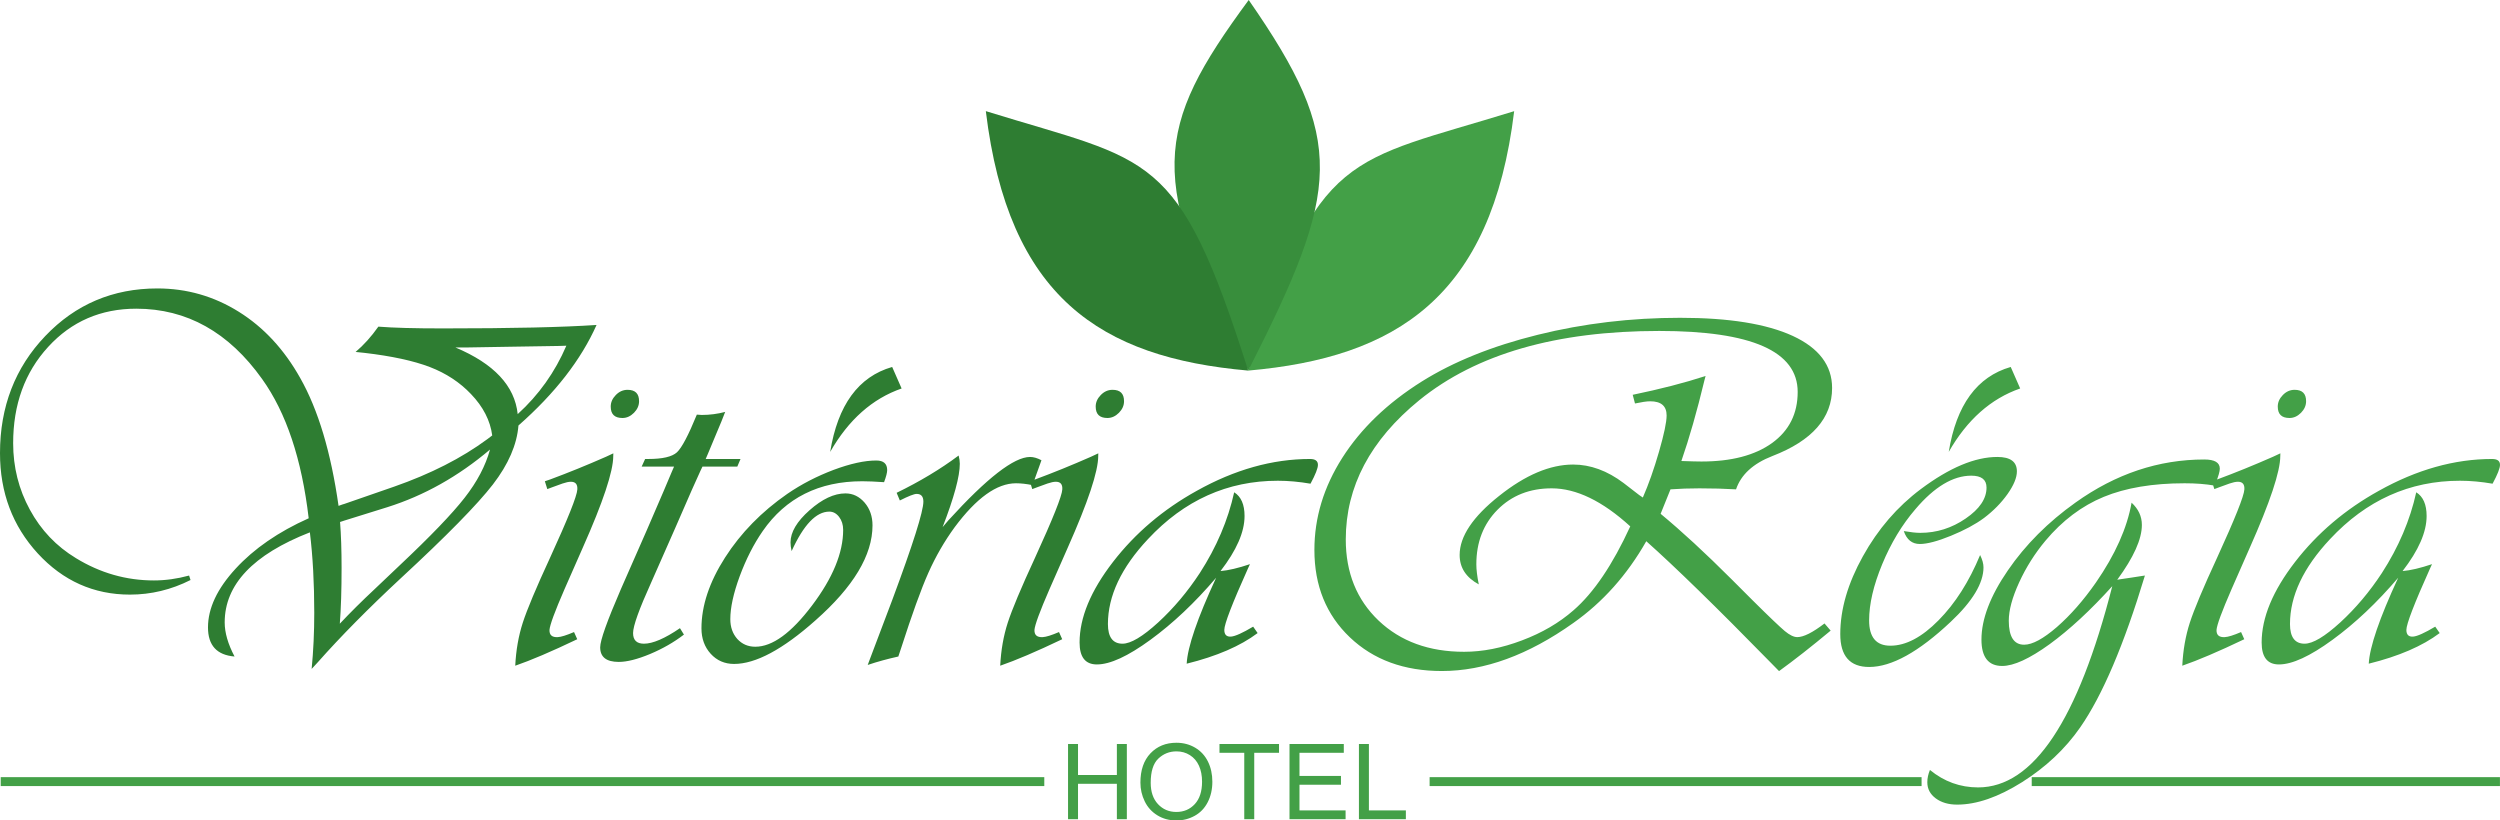
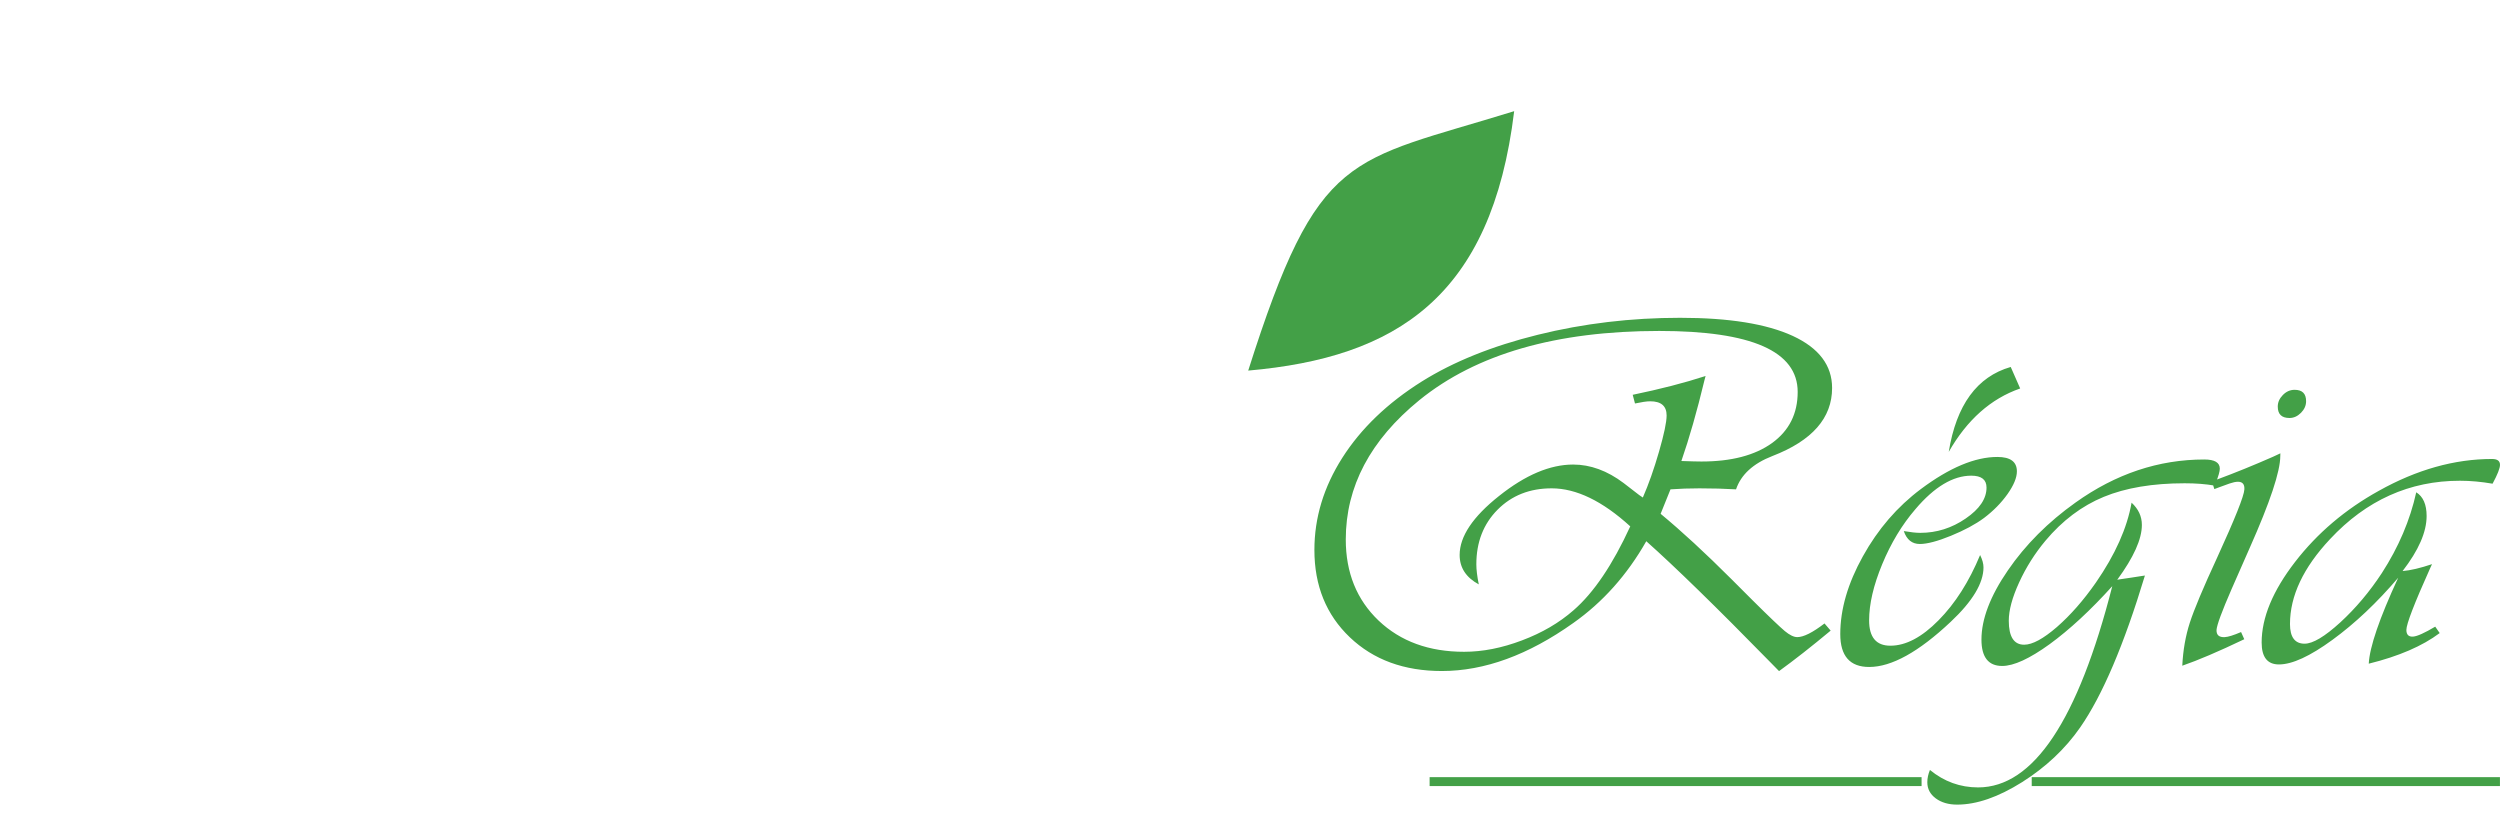
<svg xmlns="http://www.w3.org/2000/svg" xml:space="preserve" width="1582.05mm" height="519.207mm" version="1.1" style="shape-rendering:geometricPrecision; text-rendering:geometricPrecision; image-rendering:optimizeQuality; fill-rule:evenodd; clip-rule:evenodd" viewBox="0 0 78732.84 25838.97">
  <defs>
    <style type="text/css">
   
    .str0 {stroke:#43A047;stroke-width:280.9;stroke-miterlimit:22.926}
    .fil2 {fill:none}
    .fil5 {fill:#2E7D32}
    .fil4 {fill:#388E3C}
    .fil3 {fill:#43A047}
    .fil0 {fill:#2E7D32;fill-rule:nonzero}
    .fil1 {fill:#43A047;fill-rule:nonzero}
   
  </style>
  </defs>
  <g id="Camada_x0020_1">
    <g id="_2551493989584">
-       <path class="fil0" d="M18787.4 10234.11c-488.74,1097.02 -1306.86,2151.53 -2459.66,3166.21 -47.81,602.96 -316.09,1221.86 -804.83,1856.69 -491.4,634.84 -1458.26,1620.29 -2900.58,2953.71 -1019.99,948.27 -1891.23,1830.13 -2613.72,2645.59l-193.9 209.84c55.78,-576.4 82.34,-1163.42 82.34,-1766.38 0,-932.33 -45.15,-1777.01 -138.12,-2534.03 -1787.63,698.58 -2682.78,1644.2 -2682.78,2836.83 0,321.41 103.59,679.99 310.78,1073.11 -557.8,-45.16 -836.7,-350.62 -836.7,-916.4 0,-602.96 289.52,-1219.2 871.24,-1851.38 581.71,-632.18 1349.36,-1160.77 2300.28,-1585.76 -217.81,-1862.01 -706.56,-3322.92 -1466.23,-4385.41 -1051.86,-1476.86 -2374.65,-2215.28 -3963.07,-2215.28 -1115.61,0 -2042.63,401.09 -2775.75,1203.27 -735.77,802.18 -1102.33,1814.19 -1102.33,3033.4 0,751.71 175.31,1450.29 525.93,2093.1 350.62,645.46 834.05,1152.79 1452.95,1527.32 764.99,467.49 1583.1,701.24 2454.34,701.24 358.59,0 727.81,-50.47 1107.64,-154.06l45.16 140.78c-605.62,305.47 -1243.11,459.53 -1907.16,459.53 -1139.52,0 -2109.04,-432.97 -2903.25,-1296.24 -794.2,-865.93 -1189.98,-1917.79 -1189.98,-3158.24 0,-1463.57 475.46,-2696.06 1429.04,-3692.14 950.92,-996.08 2127.63,-1495.45 3527.45,-1495.45 924.36,0 1779.66,244.37 2565.9,735.77 786.24,491.4 1429.04,1187.33 1933.73,2087.79 565.77,998.73 966.86,2340.12 1205.92,4024.17 108.9,-39.84 170,-61.09 180.62,-61.09l1569.83 -544.53c1147.48,-401.09 2124.97,-897.8 2935.12,-1495.45l154.06 -116.87c-61.09,-467.49 -284.21,-903.11 -669.37,-1304.2 -350.62,-369.21 -783.58,-653.43 -1293.57,-849.99 -512.65,-196.56 -1197.95,-345.31 -2058.57,-446.24l-281.56 -29.22c255,-215.15 494.06,-480.78 717.18,-796.87 462.18,37.19 1136.86,55.78 2029.35,55.78 2175.44,0 3787.76,-37.19 4842.28,-108.9zm-950.92 653.43l-255 7.97 -1495.45 23.91 -1415.76 23.91 -326.71 0c1213.89,509.99 1867.32,1208.58 1960.29,2098.41 664.05,-602.96 1174.04,-1320.14 1532.64,-2154.19zm-2403.88 3269.8c-1001.39,847.33 -2077.16,1450.3 -3229.96,1814.2l-1346.7 419.68c-5.32,0 -53.13,15.94 -146.09,47.82 31.88,403.74 47.82,887.17 47.82,1444.98 0,695.93 -18.6,1280.3 -55.78,1758.41 326.72,-347.96 690.62,-709.21 1097.02,-1089.04l794.21 -754.37c964.21,-908.43 1644.2,-1614.98 2037.31,-2119.66 395.78,-504.68 661.4,-1012.02 802.18,-1522.01zm3883.39 119.53l-2.66 85c0,486.09 -321.4,1450.29 -961.55,2889.96l-573.74 1304.2c-305.47,701.24 -462.18,1128.89 -472.8,1282.95 -5.32,162.03 82.34,236.4 262.96,225.78 103.59,-5.32 273.59,-58.44 509.99,-159.38l100.94 225.78c-815.46,390.47 -1466.23,666.71 -1952.32,834.05 23.9,-488.74 103.59,-940.3 236.4,-1352.01 132.81,-411.71 419.68,-1097.02 860.61,-2050.6 560.46,-1224.51 847.33,-1941.69 857.95,-2148.88 10.63,-162.03 -58.44,-241.72 -201.87,-241.72 -69.06,0 -156.71,18.6 -265.62,55.78l-329.37 119.53c-21.25,5.32 -69.06,23.91 -148.75,55.78l-77.03 -247.03 164.69 -55.78c573.74,-212.5 1160.77,-451.55 1758.41,-714.52l233.75 -108.9zm448.9 -2000.13c241.72,0 361.25,119.53 361.25,358.59 0,135.47 -53.13,255 -159.37,363.9 -108.91,108.91 -228.44,164.69 -363.91,164.69 -247.02,0 -369.21,-119.53 -369.21,-358.59 0,-135.46 53.13,-254.99 159.37,-363.9 108.9,-111.56 231.09,-164.69 371.87,-164.69zm3556.67 2178.1l-100.94 239.06 -1097.02 0 -63.75 132.81c-98.28,207.19 -366.56,812.8 -802.18,1819.51 -177.96,409.06 -427.65,974.83 -749.05,1697.32 -379.84,839.37 -571.09,1370.61 -571.09,1593.73 0,223.12 114.22,334.68 342.65,334.68 276.25,0 656.09,-162.03 1134.21,-488.74l124.84 201.88c-310.78,239.06 -666.71,443.59 -1065.14,610.93 -401.09,167.34 -730.46,249.69 -988.11,249.69 -390.46,0 -584.36,-154.06 -584.36,-459.53 0,-217.81 217.81,-828.74 653.43,-1835.44l810.14 -1843.42c451.55,-1041.23 711.87,-1652.16 786.24,-1835.44l77.03 -177.97 -1019.99 0 108.91 -239.06 100.94 0c446.24,0 746.39,-69.06 900.45,-209.84 151.4,-140.78 361.24,-536.56 626.87,-1187.33 77.03,7.97 127.5,10.63 154.06,10.63 249.69,0 496.71,-31.88 738.43,-95.63 -55.78,151.4 -156.71,398.43 -302.81,741.08l-233.75 560.46 -77.03 180.62 1097.02 0zm4520.88 730.46c-276.25,-18.59 -504.68,-29.22 -685.31,-29.22 -1365.29,0 -2411.84,523.27 -3136.99,1569.82 -286.87,414.37 -525.93,887.18 -725.15,1423.73 -196.56,536.55 -294.84,985.46 -294.84,1349.36 0,252.34 74.38,459.53 220.47,624.21 148.75,162.03 337.34,244.37 565.77,244.37 539.21,0 1134.2,-432.96 1787.63,-1298.89 653.43,-865.93 980.15,-1660.14 980.15,-2379.97 0,-162.03 -42.5,-297.5 -127.5,-409.06 -85,-111.56 -188.59,-167.34 -308.12,-167.34 -414.37,0 -810.14,414.37 -1187.33,1243.11 -23.9,-103.59 -34.53,-193.9 -34.53,-273.59 0,-321.4 199.21,-658.74 597.65,-1012.02 398.43,-353.28 775.62,-531.24 1131.54,-531.24 236.4,0 438.28,98.28 605.62,292.19 164.69,193.9 247.03,432.96 247.03,714.52 0,940.3 -600.3,1936.38 -1798.26,2993.56 -1027.96,913.74 -1880.6,1370.61 -2560.59,1370.61 -294.84,0 -541.87,-106.25 -735.77,-318.75 -193.9,-212.5 -292.18,-480.78 -292.18,-802.18 0,-711.87 247.03,-1455.61 743.74,-2231.22 496.71,-775.62 1150.14,-1442.32 1957.63,-2002.79 448.9,-308.12 934.99,-557.8 1460.92,-757.02 528.59,-196.56 974.83,-294.84 1344.05,-294.84 228.43,0 342.65,100.94 342.65,302.81 0,77.03 -31.88,204.53 -98.28,379.84zm255 -3628.39l297.49 677.34c-924.36,321.4 -1673.41,988.11 -2249.81,1997.47 239.06,-1476.86 889.83,-2369.34 1952.32,-2674.81zm4701.5 2937.77l-281.56 783.58c-196.56,-39.84 -369.22,-58.44 -520.62,-58.44 -602.96,0 -1245.77,462.18 -1931.07,1383.88 -321.4,440.93 -597.65,919.05 -828.74,1437.01 -231.09,517.96 -515.31,1309.51 -857.96,2372l-87.65 262.97c-334.68,74.37 -658.75,162.03 -964.21,265.62l87.65 -233.75 687.96 -1819.5c650.77,-1750.45 977.49,-2781.06 977.49,-3091.84 0,-162.03 -71.72,-241.71 -212.5,-241.71 -79.69,0 -255,69.06 -528.59,207.18l-100.94 -241.71c725.14,-353.28 1378.57,-743.74 1952.32,-1174.04 23.9,92.97 37.19,177.96 37.19,257.65 0,398.43 -180.62,1065.15 -541.87,1997.48l185.94 -217.81c1208.58,-1328.11 2063.88,-1992.16 2568.56,-1992.16 108.9,0 228.44,34.53 358.59,103.59zm1790.29 -217.81l-2.66 85c0,486.09 -321.4,1450.29 -961.55,2889.96l-573.74 1304.2c-305.47,701.24 -462.18,1128.89 -472.8,1282.95 -5.32,162.03 82.34,236.4 262.96,225.78 103.59,-5.32 273.59,-58.44 509.99,-159.38l100.94 225.78c-815.46,390.47 -1466.23,666.71 -1952.32,834.05 23.9,-488.74 103.59,-940.3 236.4,-1352.01 132.81,-411.71 419.68,-1097.02 860.61,-2050.6 560.46,-1224.51 847.33,-1941.69 857.95,-2148.88 10.63,-162.03 -58.44,-241.72 -201.87,-241.72 -69.06,0 -156.71,18.6 -265.62,55.78l-329.37 119.53c-21.25,5.32 -69.06,23.91 -148.75,55.78l-77.03 -247.03 164.69 -55.78c573.74,-212.5 1160.77,-451.55 1758.41,-714.52l233.75 -108.9zm448.9 -2000.13c241.72,0 361.25,119.53 361.25,358.59 0,135.47 -53.13,255 -159.37,363.9 -108.91,108.91 -228.44,164.69 -363.91,164.69 -247.02,0 -369.21,-119.53 -369.21,-358.59 0,-135.46 53.13,-254.99 159.37,-363.9 108.9,-111.56 231.09,-164.69 371.87,-164.69zm4427.91 7458.65l140.78 201.87c-544.52,409.06 -1288.26,730.46 -2233.88,964.21 26.57,-523.27 334.68,-1426.38 927.02,-2706.68 -669.37,786.24 -1359.98,1437.01 -2069.19,1954.97 -709.21,517.96 -1269.67,775.62 -1686.7,775.62 -363.91,0 -544.53,-231.09 -544.53,-690.62 0,-783.58 350.62,-1628.26 1051.86,-2536.68 701.24,-908.43 1580.45,-1654.82 2640.28,-2241.85 1192.64,-666.71 2382.62,-1001.39 3564.64,-1001.39 167.34,0 249.68,61.09 249.68,185.94 0,103.59 -77.03,302.81 -233.75,592.33 -353.28,-61.09 -695.93,-92.96 -1027.96,-92.96 -1585.76,0 -2948.39,613.58 -4090.57,1838.1 -842.02,897.8 -1261.7,1790.28 -1261.7,2674.8 0,411.72 154.06,618.9 459.53,618.9 260.31,0 634.84,-223.12 1123.58,-669.37 488.74,-448.9 924.36,-966.86 1309.51,-1553.89 528.59,-818.11 889.83,-1665.45 1083.73,-2544.65 217.81,135.46 326.72,385.15 326.72,746.39 0,504.68 -252.34,1081.08 -757.02,1734.51 249.69,-21.25 557.8,-92.96 927.02,-217.81l-61.09 132.81c-496.71,1104.98 -746.39,1753.1 -746.39,1939.04 0,148.75 71.71,220.46 212.5,209.84 130.15,-10.63 361.24,-114.21 695.93,-313.43z" />
      <path class="fil1" d="M52608.98 15411.07l-310.78 770.3c658.74,544.52 1405.14,1232.49 2233.88,2061.22l661.4 661.4c523.28,520.62 863.27,842.02 1014.67,969.52 154.06,127.5 284.21,191.25 393.12,191.25 199.21,0 483.43,-143.44 857.95,-430.31l193.9 225.78c-602.96,502.02 -1144.83,927.02 -1625.6,1274.98l-273.59 -278.9c-1715.91,-1753.1 -3020.12,-3022.77 -3907.29,-3811.67 -605.62,1065.14 -1373.26,1923.1 -2300.28,2576.53 -1415.76,1006.71 -2797,1511.39 -4138.38,1511.39 -1187.33,0 -2154.19,-353.28 -2897.93,-1062.49 -743.74,-709.21 -1115.61,-1625.6 -1115.61,-2751.84 0,-1012.02 292.18,-1978.88 879.2,-2900.58 587.02,-921.71 1418.42,-1721.23 2499.5,-2401.22 1001.39,-626.87 2220.59,-1118.27 3660.27,-1474.2 1439.67,-355.93 2932.46,-533.9 4478.38,-533.9 1540.6,0 2725.27,191.25 3548.7,571.09 826.08,382.49 1237.8,929.67 1237.8,1638.88 0,945.61 -626.87,1660.14 -1880.6,2143.57 -608.27,236.4 -988.11,587.02 -1144.83,1049.21 -358.59,-21.25 -741.08,-31.88 -1152.79,-31.88 -321.4,0 -624.21,10.63 -911.08,31.88zm-1189.98 -2977.62c860.61,-177.96 1628.26,-374.53 2294.97,-592.34l-37.19 140.78c-233.75,972.18 -475.46,1816.85 -725.14,2536.69 297.5,10.63 507.34,15.94 632.18,15.94 942.96,0 1684.04,-193.9 2223.25,-581.71 539.21,-390.46 807.49,-927.02 807.49,-1609.66 0,-1280.3 -1452.95,-1920.44 -4358.85,-1920.44 -3245.89,0 -5761.33,725.15 -7554.27,2178.1 -1545.92,1259.05 -2318.88,2722.62 -2318.88,4388.07 0,1046.55 345.31,1899.19 1033.27,2555.28 690.62,656.08 1588.41,982.8 2693.4,982.8 584.37,0 1192.64,-119.53 1822.17,-358.59 629.52,-236.4 1171.39,-552.49 1622.95,-948.27 637.5,-552.49 1232.49,-1434.36 1787.63,-2642.93 -876.55,-799.52 -1702.63,-1197.95 -2475.59,-1197.95 -687.96,0 -1256.39,223.12 -1702.63,672.02 -446.24,448.9 -669.37,1022.64 -669.37,1721.22 0,172.65 26.56,382.5 77.03,632.18 -401.09,-217.81 -602.96,-525.93 -602.96,-927.02 0,-581.71 414.37,-1203.26 1243.11,-1859.35 826.08,-658.74 1604.35,-988.11 2332.15,-988.11 544.53,0 1073.11,193.9 1588.42,581.71l488.74 377.18c31.88,21.25 71.72,47.82 116.87,79.69 180.63,-411.72 350.62,-892.49 509.99,-1444.98 159.37,-552.49 239.06,-932.33 239.06,-1139.52 0,-297.5 -172.65,-446.24 -517.96,-446.24 -108.91,0 -268.28,23.91 -478.12,69.06l-71.72 -273.59zm10940.95 5046.81c71.72,146.09 106.25,273.59 106.25,387.81 0,496.71 -345.31,1070.46 -1033.27,1715.91 -1006.71,948.27 -1862.01,1421.07 -2565.9,1421.07 -608.27,0 -911.09,-345.31 -911.09,-1035.92 0,-778.27 236.4,-1593.73 711.87,-2449.03 475.47,-857.95 1083.74,-1561.85 1824.82,-2117 903.11,-674.68 1705.29,-1012.02 2411.84,-1012.02 409.06,0 613.59,151.4 613.59,454.22 0,196.56 -98.28,435.62 -294.84,714.52 -196.56,276.25 -443.59,528.59 -738.43,751.71 -276.25,204.53 -624.21,390.47 -1046.55,563.12 -422.34,172.65 -749.06,257.65 -977.49,257.65 -244.37,0 -411.72,-135.46 -504.68,-406.4 217.81,37.19 390.46,55.78 517.96,55.78 517.96,0 996.08,-151.4 1431.7,-451.56 438.27,-300.15 656.08,-624.21 656.08,-974.83 0,-249.68 -159.37,-374.53 -480.78,-374.53 -573.74,0 -1160.76,350.62 -1758.41,1054.52 -424.99,494.06 -772.95,1073.11 -1046.55,1734.51 -273.59,661.4 -411.71,1251.07 -411.71,1769.04 0,531.24 223.12,796.86 669.37,796.86 486.09,0 990.77,-265.62 1516.7,-799.52 525.93,-531.24 961.55,-1216.55 1309.51,-2055.91zm964.21 -5923.36l297.5 677.34c-924.36,321.4 -1673.42,988.11 -2249.82,1997.47 239.06,-1476.86 889.83,-2369.34 1952.32,-2674.81zm4226.04 6568.82c-658.74,2180.75 -1338.73,3774.48 -2037.32,4781.18 -472.8,679.99 -1083.73,1253.73 -1832.79,1726.54 -749.05,470.15 -1429.04,706.55 -2042.63,706.55 -273.59,0 -499.37,-66.4 -674.68,-196.56 -177.96,-132.81 -265.62,-300.15 -265.62,-507.34 0,-124.84 26.56,-252.34 82.34,-387.81 446.25,366.56 953.59,549.84 1516.7,549.84 1739.82,0 3147.61,-2111.69 4226.04,-6337.73 -685.3,759.68 -1344.05,1367.95 -1973.57,1827.48 -632.18,456.87 -1128.89,685.3 -1492.79,685.3 -435.62,0 -653.43,-276.25 -653.43,-831.39 0,-642.81 276.24,-1370.61 831.39,-2178.09 555.15,-810.15 1267.01,-1522.02 2132.94,-2138.26 1264.36,-903.11 2616.37,-1354.67 4053.38,-1354.67 326.72,0 488.74,95.63 488.74,289.53 0,85 -42.5,233.75 -127.5,448.9l-29.22 85c-281.56,-50.47 -597.65,-74.37 -950.92,-74.37 -1006.71,0 -1856.69,143.44 -2547.31,427.65 -690.62,284.21 -1304.2,746.39 -1838.11,1383.88 -332.03,398.43 -608.27,834.05 -826.08,1309.51 -217.81,475.47 -326.72,876.55 -326.72,1208.58 0,502.03 162.03,754.37 483.43,754.37 260.31,0 602.96,-185.94 1033.27,-557.8 427.65,-374.53 836.7,-839.36 1227.17,-1399.82 608.27,-879.21 982.8,-1718.57 1123.58,-2515.43 215.15,199.21 324.06,430.3 324.06,701.24 0,446.24 -257.65,1019.98 -775.61,1726.54l92.97 -15.94 326.71 -47.81 342.66 -53.13 108.9 -15.94zm4265.88 -3848.85l-2.66 85c0,486.09 -321.4,1450.29 -961.55,2889.96l-573.74 1304.2c-305.47,701.24 -462.18,1128.89 -472.8,1282.95 -5.32,162.03 82.34,236.4 262.96,225.78 103.59,-5.32 273.59,-58.44 509.99,-159.38l100.94 225.78c-815.46,390.47 -1466.23,666.71 -1952.32,834.05 23.9,-488.74 103.59,-940.3 236.4,-1352.01 132.81,-411.71 419.68,-1097.02 860.61,-2050.6 560.46,-1224.51 847.33,-1941.69 857.95,-2148.88 10.63,-162.03 -58.44,-241.72 -201.87,-241.72 -69.06,0 -156.71,18.6 -265.62,55.78l-329.37 119.53c-21.25,5.32 -69.06,23.91 -148.75,55.78l-77.03 -247.03 164.69 -55.78c573.74,-212.5 1160.77,-451.55 1758.41,-714.52l233.75 -108.9zm448.9 -2000.13c241.72,0 361.25,119.53 361.25,358.59 0,135.47 -53.13,255 -159.37,363.9 -108.91,108.91 -228.44,164.69 -363.91,164.69 -247.02,0 -369.21,-119.53 -369.21,-358.59 0,-135.46 53.13,-254.99 159.37,-363.9 108.9,-111.56 231.09,-164.69 371.87,-164.69zm4427.91 7458.65l140.78 201.87c-544.52,409.06 -1288.26,730.46 -2233.88,964.21 26.57,-523.27 334.68,-1426.38 927.02,-2706.68 -669.37,786.24 -1359.98,1437.01 -2069.19,1954.97 -709.21,517.96 -1269.67,775.62 -1686.7,775.62 -363.91,0 -544.53,-231.09 -544.53,-690.62 0,-783.58 350.62,-1628.26 1051.86,-2536.68 701.24,-908.43 1580.45,-1654.82 2640.28,-2241.85 1192.64,-666.71 2382.62,-1001.39 3564.64,-1001.39 167.34,0 249.68,61.09 249.68,185.94 0,103.59 -77.03,302.81 -233.75,592.33 -353.28,-61.09 -695.93,-92.96 -1027.96,-92.96 -1585.76,0 -2948.39,613.58 -4090.57,1838.1 -842.02,897.8 -1261.7,1790.28 -1261.7,2674.8 0,411.72 154.06,618.9 459.53,618.9 260.31,0 634.84,-223.12 1123.58,-669.37 488.74,-448.9 924.36,-966.86 1309.51,-1553.89 528.59,-818.11 889.83,-1665.45 1083.73,-2544.65 217.81,135.46 326.72,385.15 326.72,746.39 0,504.68 -252.34,1081.08 -757.02,1734.51 249.69,-21.25 557.8,-92.96 927.02,-217.81l-61.09 132.81c-496.71,1104.98 -746.39,1753.1 -746.39,1939.04 0,148.75 71.71,220.46 212.5,209.84 130.15,-10.63 361.24,-114.21 695.93,-313.43z" />
    </g>
-     <path class="fil1" d="M33635.96 25799.28l0 -2368.06 314.19 0 0 975.67 1223.72 0 0 -975.67 314.2 0 0 2368.06 -314.2 0 0 -1114.57 -1223.72 0 0 1114.57 -314.19 0zm2279.31 -1152.61c0,-392.47 105.83,-700.05 316.95,-922.2 211.12,-222.14 483.42,-332.94 817.46,-332.94 218.84,0 415.62,52.36 591.47,156.54 175.29,104.18 309.23,249.71 401.29,436.57 92.05,186.31 138.36,397.99 138.36,634.46 0,239.78 -48.51,454.76 -145.52,643.83 -97.01,189.62 -234.27,332.94 -411.77,429.96 -178.04,97.57 -369.87,146.07 -575.48,146.07 -223.25,0 -422.24,-54.02 -598.08,-161.51 -175.29,-107.49 -308.68,-254.11 -399.09,-440.43 -90.4,-185.76 -135.6,-382.55 -135.6,-590.36zm324.12 5.51c0,284.98 76.62,509.33 229.86,673.04 153.24,163.72 345.62,245.85 577.13,245.85 235.92,0 429.4,-82.68 582.09,-248.05 152.14,-165.37 228.21,-400.19 228.21,-704.47 0,-192.38 -32.52,-360.5 -97.57,-503.82 -65.04,-143.32 -160.41,-254.66 -285.53,-333.49 -125.68,-78.82 -266.24,-118.51 -422.24,-118.51 -221.59,0 -412.32,76.07 -572.17,228.21 -159.85,152.14 -239.78,405.7 -239.78,761.24zm2946.29 1147.1l0 -2090.24 -780.53 0 0 -277.81 1875.27 0 0 277.81 -780.53 0 0 2090.24 -314.2 0zm1424.92 0l0 -2368.06 1709.89 0 0 277.81 -1395.7 0 0 727.62 1306.4 0 0 277.81 -1306.4 0 0 806.99 1451.92 0 0 277.81 -1766.12 0zm2186.15 0l0 -2368.06 314.2 0 0 2090.24 1164.19 0 0 277.81 -1478.39 0z" />
    <g id="_2551493994352">
-       <line class="fil2 str0" x1="22.54" y1="24615.26" x2="32888.09" y2="24615.26" />
      <line class="fil2 str0" x1="45023.01" y1="24615.26" x2="60516.42" y2="24615.26" />
      <line class="fil2 str0" x1="63985.15" y1="24615.26" x2="78731.11" y2="24615.26" />
    </g>
    <g id="_2551494006768">
      <path class="fil3" d="M47685.97 3501.07c-5235.14,1622.73 -6157.87,1187.44 -8375.87,8169.73 4665.26,-408.65 7668.29,-2321.93 8375.87,-8169.73z" />
-       <path class="fil4" d="M39325.73 0c3082.05,4439.03 2898.85,5941.15 -15.63,11670.79 -3221.45,-6032.69 -2969.12,-7619.95 15.63,-11670.79z" />
-       <path class="fil5" d="M31046.88 3499.94c5235.14,1622.74 6045.23,1188.57 8263.23,8170.85 -4665.26,-408.65 -7555.65,-2323.06 -8263.23,-8170.85z" />
    </g>
  </g>
</svg>